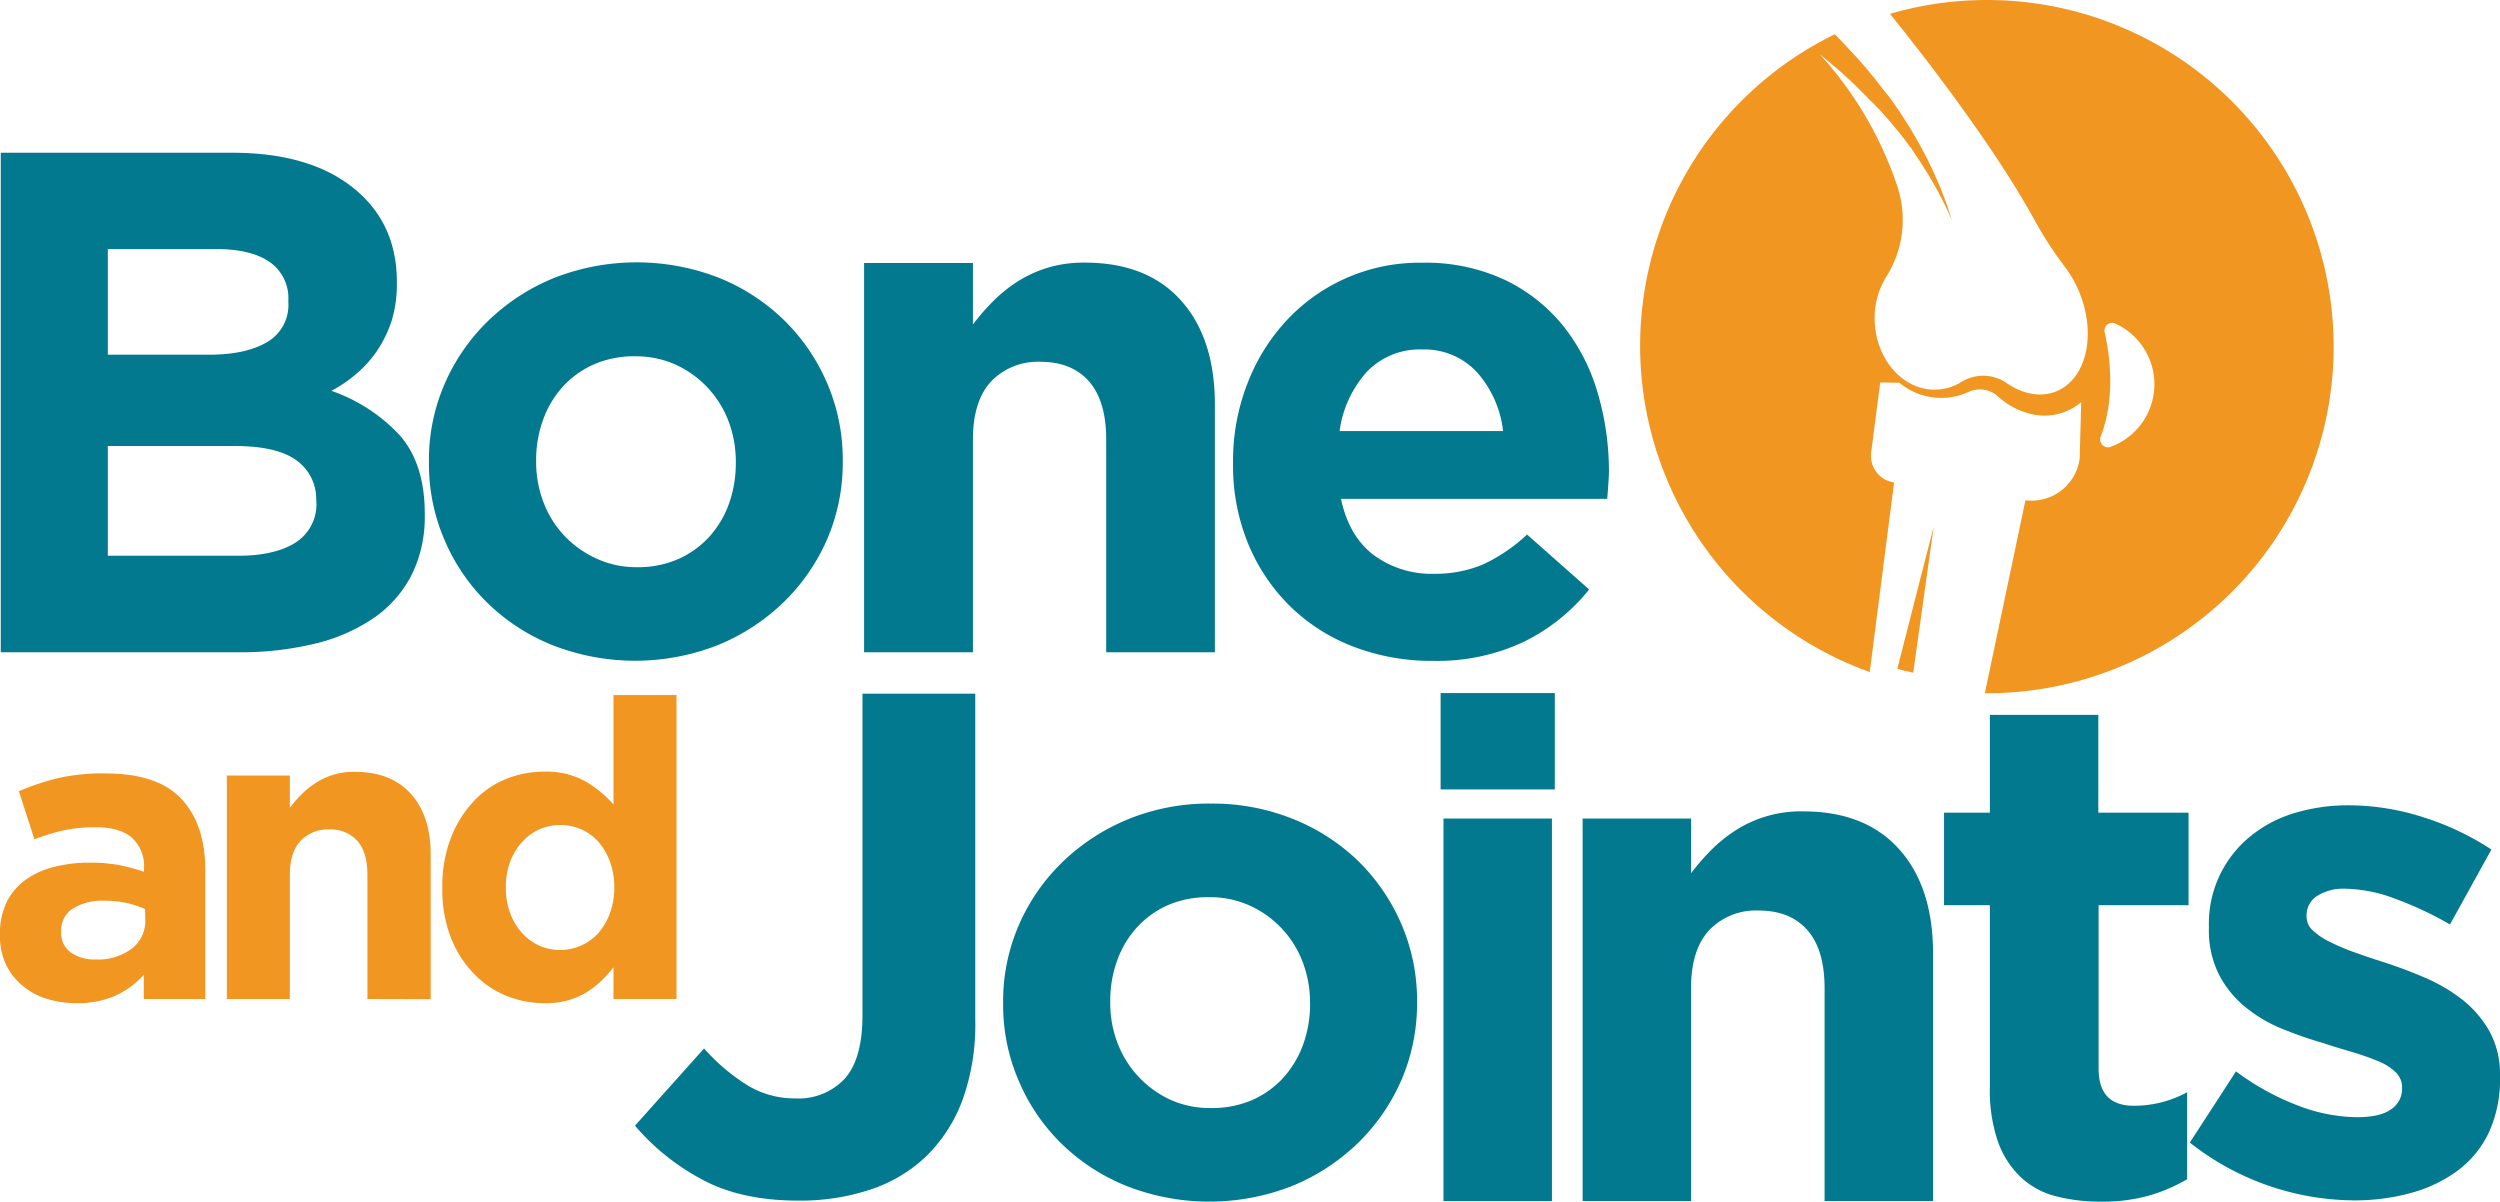
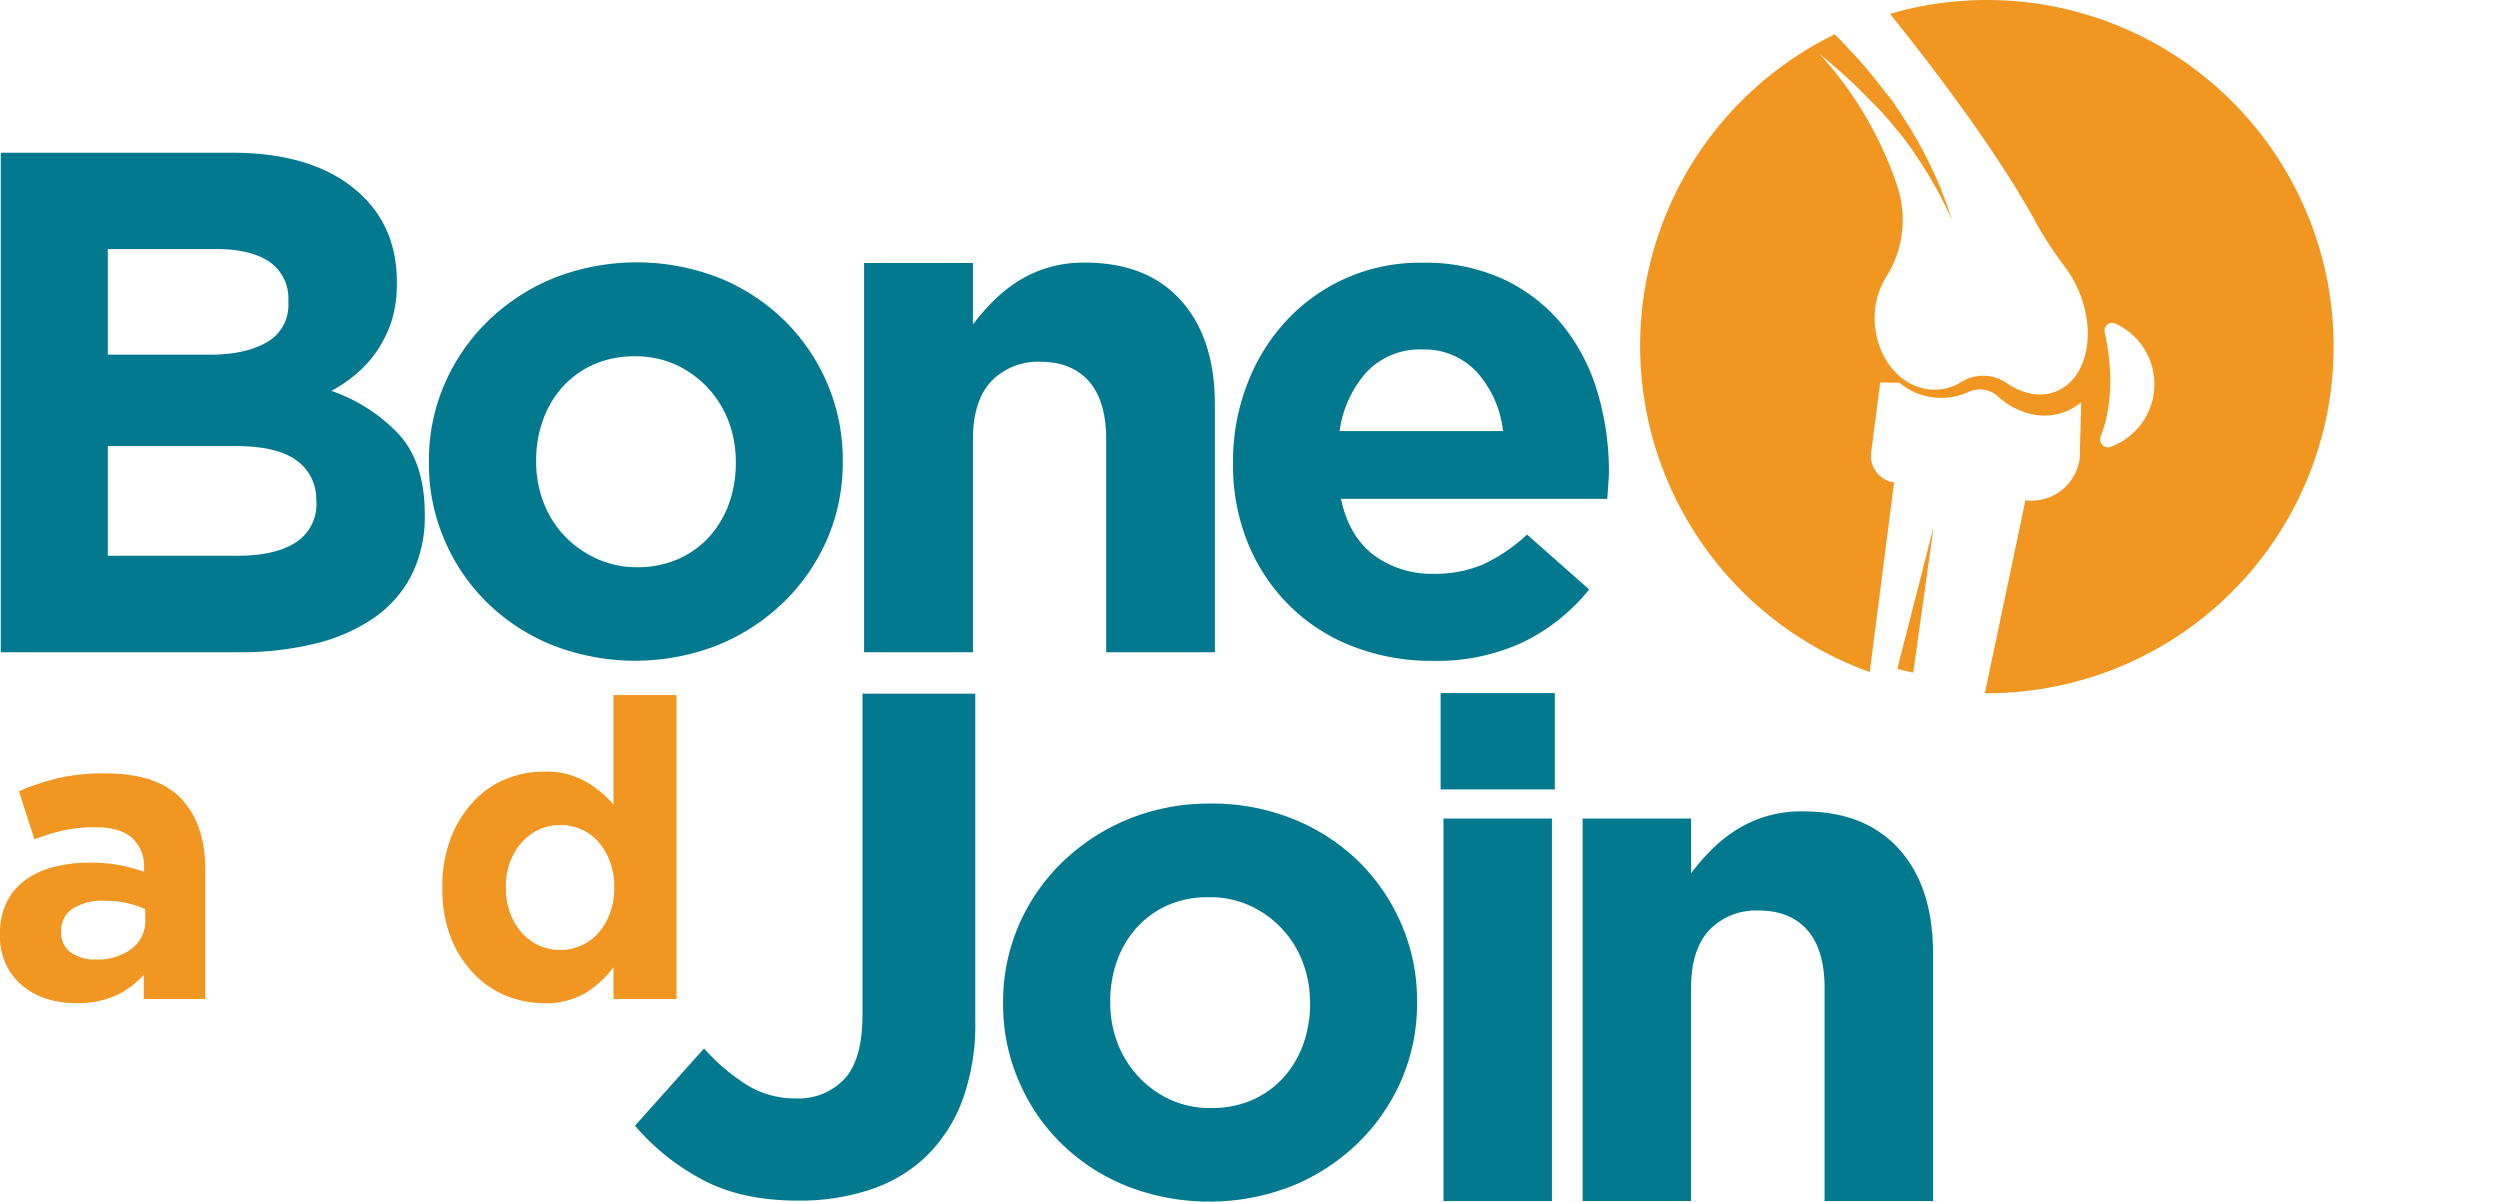
<svg xmlns="http://www.w3.org/2000/svg" viewBox="0 0 436.36 209.74">
  <defs>
    <style>.cls-1{fill:#03798f;}.cls-2{fill:#f09621;}</style>
  </defs>
  <g id="Layer_2" data-name="Layer 2">
    <g id="Layer_1-2" data-name="Layer 1">
      <g id="Layer_2-2" data-name="Layer 2">
        <g id="Layer_1-2-2" data-name="Layer 1-2">
          <path class="cls-1" d="M71.82,100.4a20.35,20.35,0,0,1-6.59,7.47,30.85,30.85,0,0,1-10.32,4.49,55.22,55.22,0,0,1-13.37,1.49H.13V26.66H40.54q13.43,0,21.08,6.1T69.27,49.2v.25a21.67,21.67,0,0,1-.93,6.6,21.17,21.17,0,0,1-2.52,5.17,19.81,19.81,0,0,1-3.59,4,23.84,23.84,0,0,1-4.39,3,29.4,29.4,0,0,1,12,7.83q4.31,5,4.3,13.64v.25A22.67,22.67,0,0,1,71.82,100.4Zm-21.49-48a7.69,7.69,0,0,0-3.24-6.66c-2.18-1.51-5.3-2.27-9.34-2.27H18.82V61.91H36.5q6.36,0,10.09-2.18a7.49,7.49,0,0,0,3.74-7Zm4.86,34.88a8.24,8.24,0,0,0-3.37-6.87Q48.45,77.86,41,77.85H18.82V97H41.61q6.36,0,10-2.31a7.92,7.92,0,0,0,3.61-7.16Z" />
          <path class="cls-1" d="M144.38,94.11a34.64,34.64,0,0,1-7.6,11,36.17,36.17,0,0,1-11.46,7.48,39.59,39.59,0,0,1-28.78.06,34.68,34.68,0,0,1-11.39-7.35,33.83,33.83,0,0,1-7.54-11,33.27,33.27,0,0,1-2.74-13.52v-.25A33.22,33.22,0,0,1,77.61,67a34.32,34.32,0,0,1,7.6-11,36,36,0,0,1,11.46-7.47,39.57,39.57,0,0,1,28.77-.06,34.93,34.93,0,0,1,11.38,7.38,34.25,34.25,0,0,1,7.54,11,33.77,33.77,0,0,1,2.74,13.52v.24A33.77,33.77,0,0,1,144.38,94.11ZM128.43,80.59a19.9,19.9,0,0,0-1.24-7A17.79,17.79,0,0,0,118,63.68a16.92,16.92,0,0,0-7.1-1.49,17.54,17.54,0,0,0-7.29,1.43,16.21,16.21,0,0,0-5.42,3.92,17.28,17.28,0,0,0-3.42,5.8,20.4,20.4,0,0,0-1.19,7v.24a19.47,19.47,0,0,0,1.25,7,17.51,17.51,0,0,0,3.61,5.86,17.93,17.93,0,0,0,5.55,4A16.66,16.66,0,0,0,111.12,99a17.6,17.6,0,0,0,7.29-1.43,16.32,16.32,0,0,0,5.41-3.9,17.42,17.42,0,0,0,3.43-5.79,20.88,20.88,0,0,0,1.18-7Z" />
          <path class="cls-1" d="M193.08,113.85V76.7q0-6.7-3-10.13c-2-2.27-4.82-3.42-8.47-3.42A11.29,11.29,0,0,0,173,66.57Q169.82,70,169.82,76.7v37.15h-19V45.9h19V56.63a39.3,39.3,0,0,1,3.55-4.08,25.12,25.12,0,0,1,4.3-3.45,21.51,21.51,0,0,1,5.23-2.38,21.78,21.78,0,0,1,6.47-.88q10.84,0,16.76,6.6t5.92,18.19v43.22Z" />
          <path class="cls-1" d="M280.71,84.7q-.06,1-.18,2.37H234.06q1.37,6.48,5.67,9.78a17,17,0,0,0,10.65,3.3,21.28,21.28,0,0,0,8.44-1.62,29.06,29.06,0,0,0,7.72-5.23l10.84,9.59a33.67,33.67,0,0,1-11.46,9.16,35.55,35.55,0,0,1-15.82,3.3,38.06,38.06,0,0,1-13.89-2.49,32.2,32.2,0,0,1-11.09-7.1,32.85,32.85,0,0,1-7.28-10.9,35.93,35.93,0,0,1-2.62-14v-.25a37.06,37.06,0,0,1,2.43-13.45,34,34,0,0,1,6.79-11.09,31.65,31.65,0,0,1,23.79-10.21,32.61,32.61,0,0,1,14.45,3,29.41,29.41,0,0,1,10.15,8,33.81,33.81,0,0,1,6,11.59,48.45,48.45,0,0,1,2,13.64v.25C280.82,83.25,280.75,84,280.71,84.7ZM257.82,65a12.46,12.46,0,0,0-9.56-4,12.75,12.75,0,0,0-9.65,3.86,19.3,19.3,0,0,0-4.79,10.38h28.53A18.53,18.53,0,0,0,257.82,65Z" />
          <path class="cls-2" d="M25.1,174.37v-4.22a15.39,15.39,0,0,1-4.87,3.6,16.07,16.07,0,0,1-6.9,1.34,17.21,17.21,0,0,1-5.19-.76A11.9,11.9,0,0,1,3.88,172,10.93,10.93,0,0,1,1,168.26a11.61,11.61,0,0,1-1-5.13V163a12.23,12.23,0,0,1,1.16-5.52,10.52,10.52,0,0,1,3.24-3.86,14.27,14.27,0,0,1,4.94-2.28,24.73,24.73,0,0,1,6.36-.77,27.41,27.41,0,0,1,5.11.43,34.58,34.58,0,0,1,4.33,1.16v-.65A6.67,6.67,0,0,0,23,146.2q-2.13-1.81-6.25-1.81a26.54,26.54,0,0,0-5.63.54A37.94,37.94,0,0,0,6,146.49L3.3,138.1A43.47,43.47,0,0,1,10,135.85a35.08,35.08,0,0,1,8.43-.85q9.06,0,13.22,4.43t4.18,12.34v22.6Zm.22-15.7a17,17,0,0,0-3.23-1.06,17.57,17.57,0,0,0-3.82-.39,9.79,9.79,0,0,0-5.59,1.38,4.51,4.51,0,0,0-2,4v.15a4.09,4.09,0,0,0,1.67,3.49,7.18,7.18,0,0,0,4.36,1.23A9.73,9.73,0,0,0,23,165.58a6,6,0,0,0,2.36-4.94Z" />
-           <path class="cls-2" d="M64.13,174.37V152.69c0-2.61-.59-4.58-1.75-5.91a6.21,6.21,0,0,0-4.94-2,6.55,6.55,0,0,0-5,2q-1.84,2-1.85,5.91v21.68h-11v-39h11V141a22.2,22.2,0,0,1,2.07-2.38,14.7,14.7,0,0,1,2.51-2,12,12,0,0,1,3-1.39,12.68,12.68,0,0,1,3.78-.51q6.31,0,9.77,3.85t3.45,10.61V174.4Z" />
          <path class="cls-2" d="M107.08,174.37v-5.55a17.89,17.89,0,0,1-4.91,4.51,13.56,13.56,0,0,1-7.23,1.76,17.38,17.38,0,0,1-6.61-1.3,16.32,16.32,0,0,1-5.67-3.89,19.1,19.1,0,0,1-4-6.33A23,23,0,0,1,77.21,155v-.14a23,23,0,0,1,1.49-8.61,19.59,19.59,0,0,1,3.92-6.33A15.9,15.9,0,0,1,88.25,136a17.42,17.42,0,0,1,6.69-1.31,13.9,13.9,0,0,1,7.3,1.73,19.38,19.38,0,0,1,4.84,4v-19.1h11v53.05Zm.14-19.55a12.63,12.63,0,0,0-.76-4.43,11.08,11.08,0,0,0-2-3.44,8.65,8.65,0,0,0-3-2.19,9.14,9.14,0,0,0-7.32,0,9.15,9.15,0,0,0-3,2.19,10.61,10.61,0,0,0-2.07,3.4,12,12,0,0,0-.77,4.47V155a12.2,12.2,0,0,0,.77,4.43,10.34,10.34,0,0,0,2.07,3.44,9.15,9.15,0,0,0,3,2.19,9,9,0,0,0,10.32-2.23,11.08,11.08,0,0,0,2-3.44,12.63,12.63,0,0,0,.76-4.43Z" />
          <path class="cls-1" d="M168,192a26.83,26.83,0,0,1-6.29,9.78,25.74,25.74,0,0,1-9.78,5.85,38.94,38.94,0,0,1-12.58,1.93q-10.23,0-17.12-3.86a40,40,0,0,1-11.4-9.22L122.89,183a34.27,34.27,0,0,0,7.54,6.41,15.86,15.86,0,0,0,8.41,2.31,11,11,0,0,0,8.59-3.43q3.09-3.42,3.11-11V121.08h19.69v57.05A38.78,38.78,0,0,1,168,192Z" />
          <path class="cls-1" d="M244.6,188.53a34.48,34.48,0,0,1-7.6,11A36,36,0,0,1,225.54,207a39.57,39.57,0,0,1-28.77.06,34.83,34.83,0,0,1-11.4-7.35,33.65,33.65,0,0,1-7.53-11,33.27,33.27,0,0,1-2.75-13.52V175a33.33,33.33,0,0,1,2.73-13.5,34.24,34.24,0,0,1,7.59-11,36.2,36.2,0,0,1,11.48-7.5,37.21,37.21,0,0,1,14.45-2.74,37.63,37.63,0,0,1,14.33,2.68,35,35,0,0,1,11.4,7.35,34.49,34.49,0,0,1,7.53,11,33.6,33.6,0,0,1,2.74,13.52V175A33.65,33.65,0,0,1,244.6,188.53ZM228.66,175a19.91,19.91,0,0,0-1.25-7,17.7,17.7,0,0,0-9.22-9.91,16.73,16.73,0,0,0-7.1-1.49,17.58,17.58,0,0,0-7.27,1.4,16.21,16.21,0,0,0-5.42,3.92,17.14,17.14,0,0,0-3.43,5.8,20.39,20.39,0,0,0-1.18,7V175a19.26,19.26,0,0,0,1.25,7,17.85,17.85,0,0,0,9.15,9.91,16.64,16.64,0,0,0,7.16,1.49,17.6,17.6,0,0,0,7.29-1.43,16.2,16.2,0,0,0,5.42-3.93,17.67,17.67,0,0,0,3.42-5.79,20.89,20.89,0,0,0,1.19-7Z" />
          <rect class="cls-1" x="251.45" y="120.97" width="19.93" height="16.82" />
          <rect class="cls-1" x="251.95" y="142.87" width="18.93" height="66.77" />
          <path class="cls-1" d="M318.47,209.63V172.48q0-6.71-3-10.13c-2-2.27-4.82-3.42-8.47-3.42a11.27,11.27,0,0,0-8.66,3.42q-3.18,3.42-3.18,10.13v37.15H276.24V142.87h18.93v9.54a39.3,39.3,0,0,1,3.55-4.08,25.12,25.12,0,0,1,4.3-3.45,21.11,21.11,0,0,1,11.71-3.26q10.83,0,16.75,6.6t5.92,18.19v43.22Z" />
-           <path class="cls-1" d="M375.11,208.68a30.23,30.23,0,0,1-8.35,1.06,31,31,0,0,1-7.91-.94,14,14,0,0,1-6.1-3.3,15.87,15.87,0,0,1-4-6.17,27.51,27.51,0,0,1-1.43-9.65V158h-8V141.85h8V124.78h18.93v17.07H382V158h-15.7v28.53q0,6.47,6.11,6.47a19.2,19.2,0,0,0,9.34-2.36v15.19A29.59,29.59,0,0,1,375.11,208.68Z" />
-           <path class="cls-1" d="M434.44,197.62a17.93,17.93,0,0,1-5.42,6.67,24.59,24.59,0,0,1-8.15,3.92,37.16,37.16,0,0,1-10,1.31,46.73,46.73,0,0,1-28.65-10.09L390.28,187a44.38,44.38,0,0,0,10.9,6,29.44,29.44,0,0,0,10.16,2q4.11,0,6-1.37a4.28,4.28,0,0,0,1.93-3.62v-.25a3.66,3.66,0,0,0-1.12-2.61,9.44,9.44,0,0,0-3.06-1.93,44.63,44.63,0,0,0-4.42-1.56c-1.66-.5-3.41-1-5.23-1.62a65.79,65.79,0,0,1-7-2.43,24.64,24.64,0,0,1-6.41-3.74,18,18,0,0,1-4.67-5.66,17.14,17.14,0,0,1-1.81-8.23v-.24a19.59,19.59,0,0,1,7.16-15.7,22,22,0,0,1,7.73-4.11,32.24,32.24,0,0,1,9.52-1.37,42.85,42.85,0,0,1,12.9,2.05,47.78,47.78,0,0,1,12,5.67l-7.23,13.08a60.38,60.38,0,0,0-9.71-4.54,25.46,25.46,0,0,0-8.35-1.69,8.66,8.66,0,0,0-5.23,1.31,4,4,0,0,0-1.74,3.3V160a3.21,3.21,0,0,0,1.12,2.43,11.91,11.91,0,0,0,3,2,38.53,38.53,0,0,0,4.29,1.81q2.43.87,5.17,1.74c2.33.75,4.69,1.64,7.1,2.68a29.29,29.29,0,0,1,6.48,3.8,18.86,18.86,0,0,1,4.73,5.48,15.54,15.54,0,0,1,1.87,7.85V188A22.26,22.26,0,0,1,434.44,197.62Z" />
          <path class="cls-2" d="M333.94,117.41l3.58-25.54-6.36,24.88C332.08,117,333,117.21,333.94,117.41Z" />
          <path class="cls-2" d="M346.82,0a60.2,60.2,0,0,0-16.93,2.42C336.4,10.49,348,25.54,355,38.19a64.3,64.3,0,0,0,5.36,8.31,20.06,20.06,0,0,1,2.6,4.57c3,7.4,1.18,15.11-4.05,17.24-2.75,1.11-5.88.47-8.68-1.46a7.21,7.21,0,0,0-7.92-.16A8.75,8.75,0,0,1,338.11,68c-5.65.31-10.52-4.92-10.88-11.68a13.58,13.58,0,0,1,2-8,18.62,18.62,0,0,0,1.92-15.85,64.31,64.31,0,0,0-13.52-23c.3.23.6.48.9.73l1.08.89,1.07.93c.73.61,1.42,1.26,2.12,1.9l.52.48.52.5,1,1c.17.16.34.34.5.5l.5.51c.32.34.65.68,1,1s.63.7,1,1l.47.51c.15.17.31.34.46.52l.89,1,.44.52c.08.08.15.17.22.25l.21.27.84,1,.41.51.2.26c.07.08.13.17.2.26l1.5,2L335,28l.17.24.15.24.3.48.59.93.29.46c.09.15.19.29.27.44l.5.88.48.84.23.4c.08.13.15.26.22.39l.76,1.46.33.65.16.31c0,.1.09.2.14.29l1.12,2.42s-.31-.92-.84-2.53a1,1,0,0,0-.11-.31l-.12-.32-.26-.69c-.19-.48-.38-1-.6-1.56,0-.14-.11-.27-.17-.41l-.18-.43-.39-.9-.41-.94c-.07-.16-.14-.32-.22-.48s-.16-.33-.23-.49l-.49-1-.25-.52-.13-.27c0-.08-.09-.17-.14-.26-.37-.7-.75-1.42-1.15-2.16s-.85-1.48-1.3-2.25l-.16-.29-.18-.28-.36-.57-.73-1.16-.19-.29L331.9,20l-.39-.58-.8-1.17c-.13-.2-.27-.39-.41-.59l-.42-.58L329,16l-.9-1.16-.45-.58c-.15-.19-.29-.39-.45-.58l-.94-1.14-.47-.57-.49-.56c-.65-.75-1.29-1.5-2-2.22l-1-1.08-1-1.06c-.34-.36-.69-.71-1.05-1.06a60.49,60.49,0,0,0,6.1,111.31l4.25-33.09a4.68,4.68,0,0,1-4-5.22l1.58-12.24,3.35.06a11.39,11.39,0,0,0,5.82,2.54l.66.07a11.3,11.3,0,0,0,5.55-1,4.8,4.8,0,0,1,2.62-.41,4.67,4.67,0,0,1,2.51,1.14,12.89,12.89,0,0,0,6.86,3.31h0a10,10,0,0,0,3.89-.26,10.16,10.16,0,0,0,3.82-2L363,80a8.47,8.47,0,0,1-9.47,7.32h0L346.44,121h.38a60.5,60.5,0,0,0,0-121Zm21.57,78a1.35,1.35,0,0,1-1.73-.82,1.3,1.3,0,0,1,0-1c2.67-6.83,1.55-14.43.7-18.18a1.37,1.37,0,0,1,1-1.62,1.41,1.41,0,0,1,.86.1A11.63,11.63,0,0,1,368.37,78Z" />
        </g>
      </g>
    </g>
  </g>
</svg>